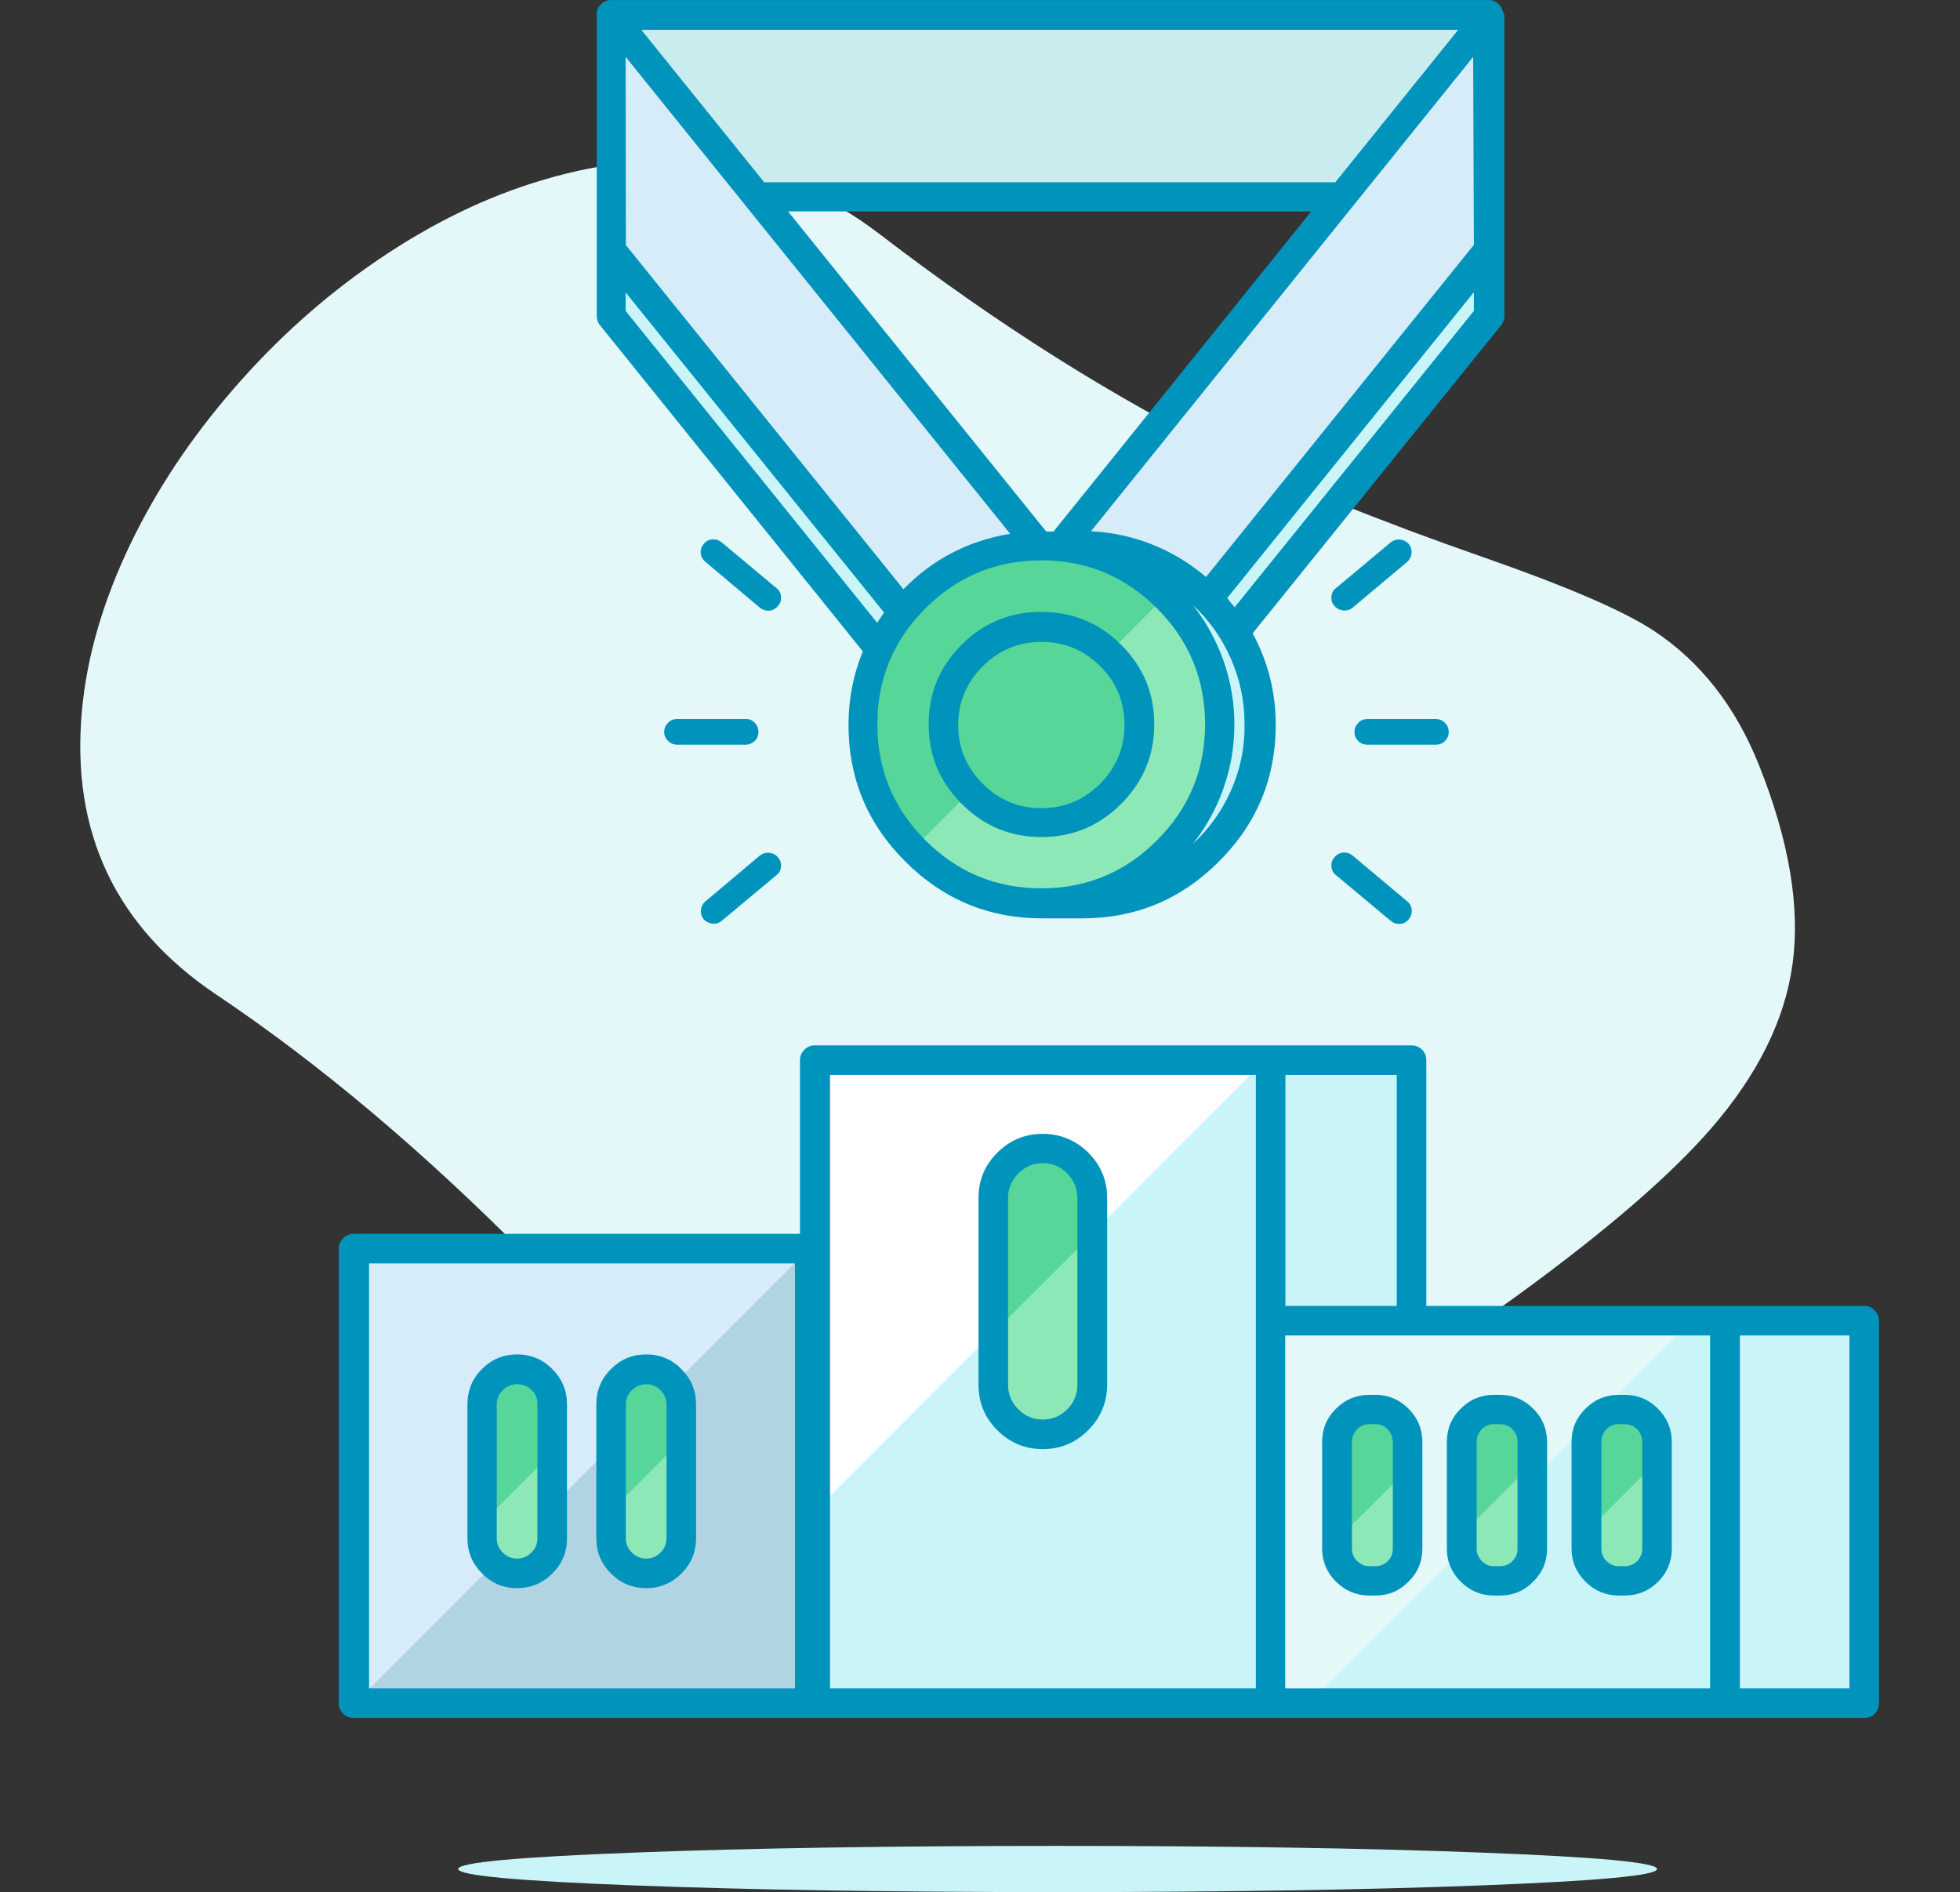
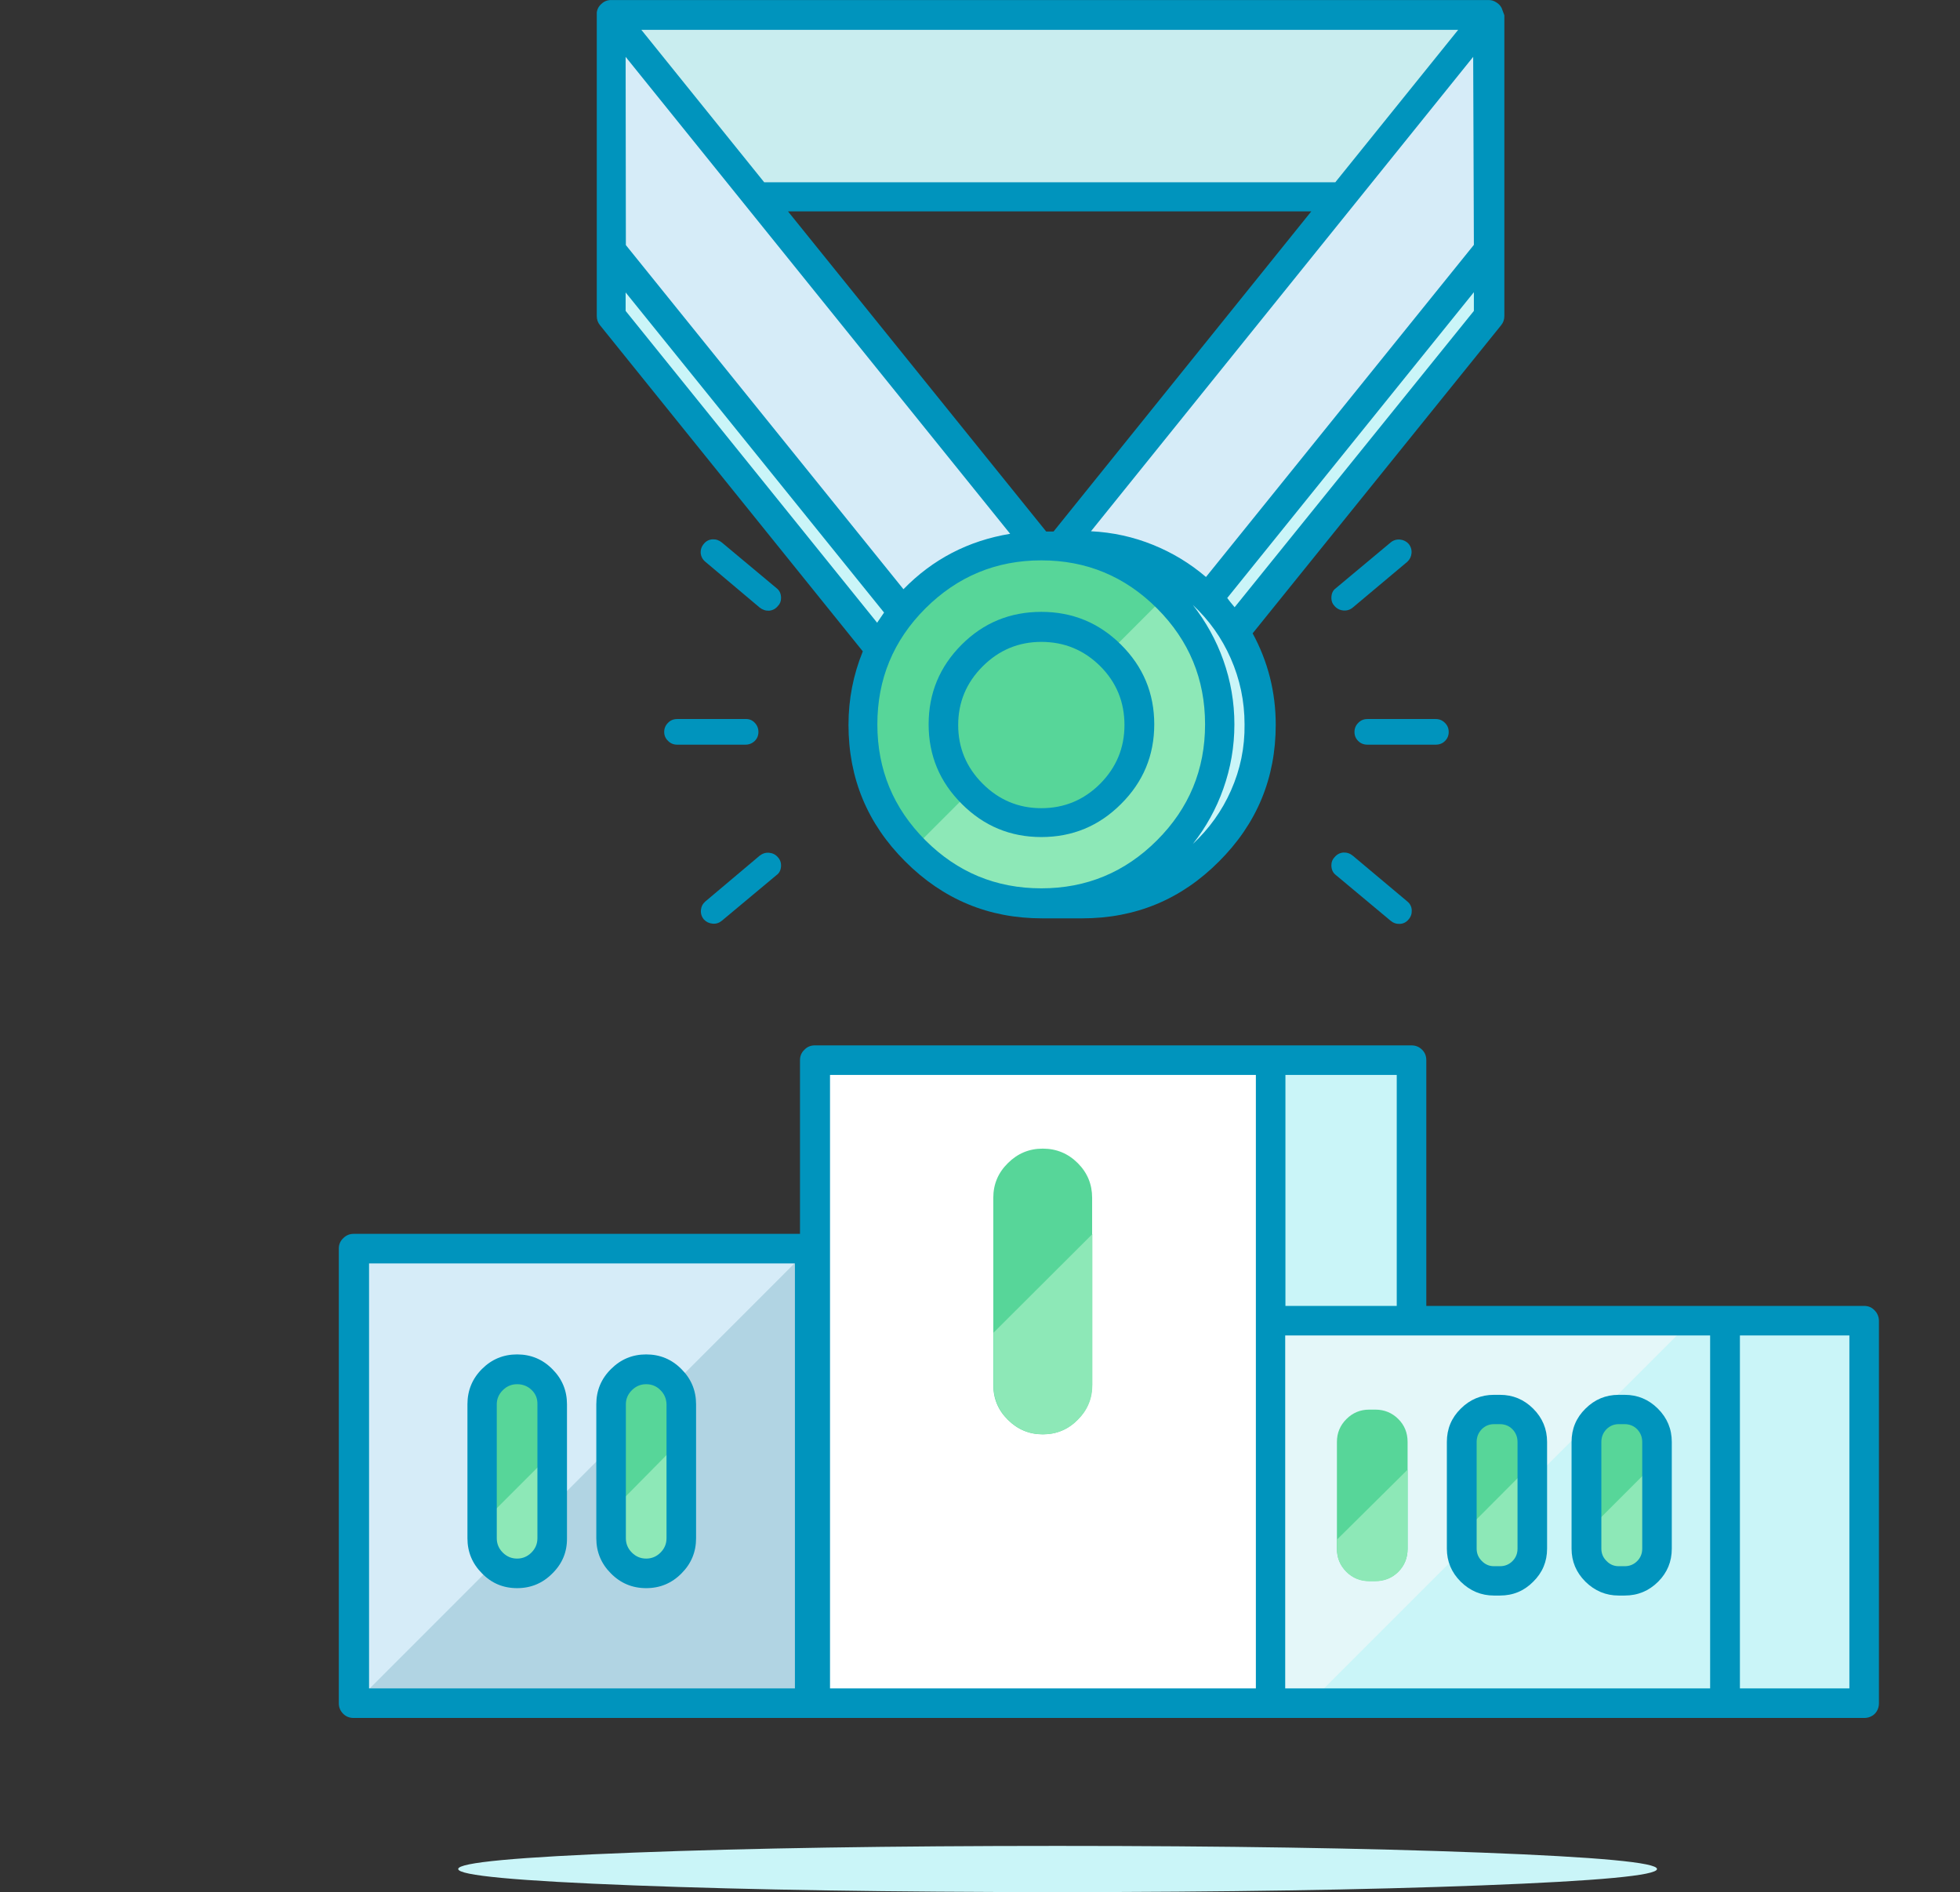
<svg xmlns="http://www.w3.org/2000/svg" xmlns:xlink="http://www.w3.org/1999/xlink" version="1.1" preserveAspectRatio="none" x="0px" y="0px" width="230px" height="222px" viewBox="0 0 230 222">
  <rect x="0" y="0" width="230" height="222" fill="#333333" stroke="none" />
  <defs>
    <g id="Layer0_0_MEMBER_0_FILL">
-       <path fill="#E4F7F9" stroke="none" d=" M 363.5 165.75 Q 355.85 146.6 340.65 136.6 330.85 130.15 303.6 120.65 270.5 109.1 248.9 98.55 211.5 80.2 173.2 50.85 141.75 26.7 100.2 39.05 81.9 44.45 64.2 56.55 47.2 68.15 33.25 84.25 19.3 100.3 10.8 118.05 2 136.45 0.4 153.9 -3.25 193.45 29.55 215.45 63.1 237.95 97.45 272.7 101.6 276.95 122.8 299.2 136.75 313.85 145.2 321.45 168.7 342.6 189.05 344.75 213.35 347.3 245.3 325.75 297.6 290.45 311.25 280.5 339.95 259.6 353.2 244.3 368.3 226.85 370.75 208.8 373.3 190.3 363.5 165.75 Z" />
-     </g>
+       </g>
    <g id="Layer0_0_MEMBER_1_FILL">
      <path fill="#CAF5F8" stroke="none" d=" M 729.05 -57.2 Q 729.05 -59.3 691.05 -60.75 653.25 -62.2 599.25 -62.2 545.3 -62.2 507.5 -60.75 469.5 -59.3 469.5 -57.2 469.5 -55.1 507.5 -53.65 545.3 -52.2 599.25 -52.2 653.25 -52.2 691.05 -53.65 729.05 -55.1 729.05 -57.2 Z" />
    </g>
    <g id="Layer0_0_MEMBER_2_FILL">
      <path fill="#CAF5F8" stroke="none" d=" M 675.85 -93.1 L 675.85 -232.3 577.25 -232.3 577.25 -93.1 675.85 -93.1 Z" />
    </g>
    <g id="Layer0_0_MEMBER_3_FILL">
      <path fill="#FFFFFF" stroke="none" d=" M 645.35 -232.3 L 546.75 -232.3 546.75 -93.1 645.35 -93.1 645.35 -232.3 Z" />
    </g>
    <g id="Layer0_0_MEMBER_4_FILL">
-       <path fill="#CAF5F8" stroke="none" d=" M 645.25 -232.3 L 644.25 -232.3 546.7 -134.65 546.7 -93.15 645.25 -93.15 645.25 -232.3 Z" />
-     </g>
+       </g>
    <g id="Layer0_0_MEMBER_5_FILL">
      <path fill="#CAF5F8" stroke="none" d=" M 675.25 -175.85 L 675.25 -93.05 773.85 -93.05 773.85 -175.85 675.25 -175.85 Z" />
    </g>
    <g id="Layer0_0_MEMBER_6_FILL">
      <path fill="#E4F7F9" stroke="none" d=" M 743.75 -93.05 L 743.75 -175.85 645.2 -175.85 645.2 -93.05 743.75 -93.05 Z" />
    </g>
    <g id="Layer0_0_MEMBER_7_FILL">
      <path fill="#CAF5F8" stroke="none" d=" M 743.75 -175.85 L 736.5 -175.85 653.7 -93.05 743.7 -93.05 743.75 -175.85 Z" />
    </g>
    <g id="Layer0_0_MEMBER_8_FILL">
      <path fill="#D6ECF8" stroke="none" d=" M 446.85 -191.5 L 446.85 -93.05 545.5 -93.05 545.5 -191.5 446.85 -191.5 Z" />
    </g>
    <g id="Layer0_0_MEMBER_9_FILL">
      <path fill="#B1D4E3" stroke="none" d=" M 545.55 -191.5 L 545.5 -191.5 447.1 -93.05 545.55 -93.05 545.55 -191.5 Z" />
    </g>
    <g id="Layer0_0_MEMBER_10_FILL">
      <path fill="#0094BD" stroke="none" d=" M 678.2 -234.55 Q 677.25 -235.5 675.9 -235.5 L 546.7 -235.5 Q 545.35 -235.5 544.45 -234.55 543.5 -233.65 543.5 -232.3 L 543.5 -194.7 446.85 -194.7 Q 445.55 -194.7 444.6 -193.75 443.65 -192.85 443.65 -191.5 L 443.65 -93.1 Q 443.65 -91.75 444.6 -90.8 445.5 -89.9 446.85 -89.9 L 773.9 -89.9 Q 775.25 -89.9 776.2 -90.8 777.1 -91.75 777.1 -93.1 L 777.1 -175.9 Q 777.05 -177.25 776.15 -178.15 775.25 -179.1 773.9 -179.1 L 679.1 -179.1 679.1 -232.3 Q 679.1 -233.65 678.2 -234.55 M 648.6 -229.1 L 672.7 -229.1 672.7 -179.1 648.6 -179.1 648.6 -229.1 M 747 -172.7 L 770.7 -172.7 770.7 -96.3 747 -96.3 747 -172.7 M 740.55 -96.3 L 648.55 -96.3 648.55 -172.7 740.55 -172.7 740.55 -96.3 M 550 -229.1 L 642.2 -229.1 642.2 -96.3 550 -96.3 550 -229.1 M 450.2 -96.3 L 450.2 -188.3 542.4 -188.3 542.4 -96.3 450.2 -96.3 Z" />
    </g>
    <g id="Layer0_0_MEMBER_11_FILL">
      <path fill="#57D699" stroke="none" d=" M 606.75 -202.5 Q 606.75 -206.9 603.65 -210 600.5 -213.15 596.05 -213.15 591.65 -213.15 588.5 -210 585.35 -206.9 585.35 -202.5 L 585.35 -162 Q 585.35 -157.55 588.5 -154.45 591.65 -151.3 596.05 -151.3 600.5 -151.3 603.6 -154.45 606.7 -157.55 606.75 -162 L 606.75 -202.5 Z" />
    </g>
    <g id="Layer0_0_MEMBER_12_FILL">
      <path fill="#8DE8B7" stroke="none" d=" M 606.8 -194.65 L 585.4 -173.3 585.4 -162 Q 585.4 -157.55 588.55 -154.45 591.7 -151.3 596.1 -151.3 600.55 -151.3 603.65 -154.45 606.8 -157.55 606.8 -162 L 606.8 -194.65 Z" />
    </g>
    <g id="Layer0_0_MEMBER_13_FILL">
-       <path fill="#0094BD" stroke="none" d=" M 605.9 -212.3 Q 601.75 -216.35 596.05 -216.35 590.3 -216.35 586.2 -212.25 582.15 -208.2 582.15 -202.5 L 582.15 -162 Q 582.15 -156.25 586.25 -152.15 590.35 -148.1 596.05 -148.1 601.8 -148.1 605.85 -152.15 609.95 -156.2 610 -162 L 610 -202.5 Q 610 -208.2 605.9 -212.3 M 596.05 -210 Q 599.15 -210 601.35 -207.8 603.5 -205.6 603.55 -202.5 L 603.55 -162 Q 603.55 -158.9 601.35 -156.7 599.15 -154.5 596.05 -154.5 593 -154.5 590.8 -156.7 588.55 -158.9 588.55 -162 L 588.55 -202.5 Q 588.55 -205.55 590.8 -207.8 593 -210 596.05 -210 Z" />
-     </g>
+       </g>
    <g id="Layer0_0_MEMBER_14_FILL">
      <path fill="#57D699" stroke="none" d=" M 482.25 -165.4 Q 479.1 -165.4 476.9 -163.15 474.65 -160.95 474.65 -157.8 L 474.65 -128.8 Q 474.65 -125.6 476.9 -123.4 479.1 -121.15 482.25 -121.15 485.45 -121.15 487.65 -123.4 489.85 -125.6 489.85 -128.8 L 489.85 -157.8 Q 489.85 -160.95 487.65 -163.15 485.45 -165.4 482.25 -165.4 Z" />
    </g>
    <g id="Layer0_0_MEMBER_15_FILL">
      <path fill="#8DE8B7" stroke="none" d=" M 476.95 -123.45 Q 479.15 -121.25 482.3 -121.25 485.45 -121.25 487.7 -123.45 489.9 -125.7 489.9 -128.85 L 489.9 -147.35 474.7 -132.15 474.7 -128.85 Q 474.7 -125.7 476.95 -123.45 Z" />
    </g>
    <g id="Layer0_0_MEMBER_16_FILL">
      <path fill="#0094BD" stroke="none" d=" M 482.25 -168.6 Q 477.8 -168.6 474.65 -165.45 471.5 -162.3 471.5 -157.8 L 471.5 -128.8 Q 471.5 -124.35 474.65 -121.2 477.75 -118 482.25 -118 486.75 -118 489.9 -121.2 493.1 -124.35 493.05 -128.8 L 493.05 -157.8 Q 493.05 -162.25 489.9 -165.4 486.75 -168.6 482.25 -168.6 M 482.25 -162.15 Q 484.1 -162.15 485.4 -160.9 486.7 -159.65 486.65 -157.8 L 486.65 -128.8 Q 486.65 -127 485.35 -125.7 484.05 -124.4 482.25 -124.4 480.45 -124.4 479.15 -125.7 477.85 -127 477.85 -128.8 L 477.85 -157.8 Q 477.85 -159.55 479.15 -160.85 480.45 -162.15 482.25 -162.15 Z" />
    </g>
    <g id="Layer0_0_MEMBER_17_FILL">
      <path fill="#57D699" stroke="none" d=" M 517.75 -157.8 Q 517.75 -160.95 515.55 -163.15 513.35 -165.4 510.2 -165.4 507.05 -165.4 504.85 -163.15 502.6 -160.95 502.6 -157.8 L 502.6 -128.8 Q 502.6 -125.6 504.85 -123.4 507.05 -121.15 510.2 -121.15 513.35 -121.15 515.55 -123.4 517.75 -125.6 517.75 -128.8 L 517.75 -157.8 Z" />
    </g>
    <g id="Layer0_0_MEMBER_18_FILL">
      <path fill="#8DE8B7" stroke="none" d=" M 515.55 -123.4 Q 517.75 -125.65 517.75 -128.8 L 517.75 -150 502.6 -134.65 502.6 -128.8 Q 502.6 -125.65 504.85 -123.4 507.05 -121.2 510.2 -121.2 513.35 -121.2 515.55 -123.4 Z" />
    </g>
    <g id="Layer0_0_MEMBER_19_FILL">
      <path fill="#0094BD" stroke="none" d=" M 521 -157.8 Q 521 -162.25 517.85 -165.4 514.7 -168.6 510.2 -168.6 505.75 -168.6 502.6 -165.45 499.4 -162.3 499.4 -157.8 L 499.4 -128.8 Q 499.4 -124.35 502.55 -121.2 505.7 -118 510.2 -118 514.7 -118 517.85 -121.2 521 -124.35 521 -128.8 L 521 -157.8 M 510.2 -162.15 Q 512 -162.15 513.25 -160.9 514.55 -159.65 514.6 -157.8 L 514.6 -128.8 Q 514.6 -127 513.3 -125.7 512 -124.4 510.2 -124.4 508.4 -124.4 507.1 -125.7 505.8 -127 505.8 -128.8 L 505.8 -157.8 Q 505.8 -159.55 507.1 -160.85 508.4 -162.15 510.2 -162.15 Z" />
    </g>
    <g id="Layer0_0_MEMBER_20_FILL">
      <path fill="#57D699" stroke="none" d=" M 702.05 -149.65 Q 702.05 -152.6 700.05 -154.6 698 -156.65 695.05 -156.65 L 693.75 -156.65 Q 690.85 -156.65 688.8 -154.6 686.75 -152.55 686.75 -149.65 L 686.75 -126.55 Q 686.75 -123.6 688.8 -121.6 690.85 -119.55 693.75 -119.55 L 695.05 -119.55 Q 698 -119.55 700.05 -121.6 702.05 -123.6 702.05 -126.55 L 702.05 -149.65 Z" />
    </g>
    <g id="Layer0_0_MEMBER_21_FILL">
      <path fill="#8DE8B7" stroke="none" d=" M 686.75 -129.65 L 686.75 -126.55 Q 686.75 -123.6 688.8 -121.6 690.85 -119.55 693.75 -119.55 L 695.05 -119.55 Q 698 -119.55 700.05 -121.6 702.05 -123.6 702.05 -126.55 L 702.05 -145 686.75 -129.65 Z" />
    </g>
    <g id="Layer0_0_MEMBER_22_FILL">
      <path fill="#0094BD" stroke="none" d=" M 705.25 -149.65 Q 705.25 -153.85 702.25 -156.85 699.25 -159.85 695.05 -159.85 L 693.75 -159.85 Q 689.55 -159.85 686.55 -156.85 683.55 -153.9 683.55 -149.65 L 683.55 -126.55 Q 683.55 -122.4 686.55 -119.4 689.6 -116.4 693.75 -116.4 L 695.05 -116.4 Q 699.3 -116.4 702.25 -119.4 705.25 -122.35 705.25 -126.55 L 705.25 -149.65 M 693.75 -153.5 L 695.05 -153.5 Q 696.65 -153.5 697.75 -152.4 698.85 -151.25 698.85 -149.65 L 698.85 -126.55 Q 698.85 -124.95 697.75 -123.85 696.65 -122.75 695.05 -122.75 L 693.75 -122.75 Q 692.2 -122.75 691.1 -123.9 690 -125 690 -126.55 L 690 -149.65 Q 690 -151.25 691.1 -152.4 692.2 -153.5 693.75 -153.5 Z" />
    </g>
    <g id="Layer0_0_MEMBER_23_FILL">
      <path fill="#57D699" stroke="none" d=" M 675.05 -149.65 Q 675.05 -152.6 673.05 -154.6 671 -156.65 668.05 -156.65 L 666.75 -156.65 Q 663.85 -156.65 661.8 -154.6 659.75 -152.55 659.75 -149.65 L 659.75 -126.55 Q 659.75 -123.6 661.8 -121.6 663.85 -119.55 666.75 -119.55 L 668.05 -119.55 Q 671 -119.55 673.05 -121.6 675.05 -123.6 675.05 -126.55 L 675.05 -149.65 Z" />
    </g>
    <g id="Layer0_0_MEMBER_24_FILL">
      <path fill="#8DE8B7" stroke="none" d=" M 675.05 -143.65 L 659.75 -128.5 659.75 -126.5 Q 659.75 -123.55 661.8 -121.5 663.8 -119.5 666.75 -119.5 L 668.05 -119.5 Q 671 -119.5 673.05 -121.5 675.05 -123.55 675.05 -126.5 L 675.05 -143.65 Z" />
    </g>
    <g id="Layer0_0_MEMBER_25_FILL">
-       <path fill="#0094BD" stroke="none" d=" M 659.55 -156.85 Q 656.55 -153.9 656.55 -149.65 L 656.55 -126.55 Q 656.55 -122.4 659.55 -119.4 662.6 -116.4 666.75 -116.4 L 668.05 -116.4 Q 672.3 -116.4 675.25 -119.4 678.25 -122.35 678.25 -126.55 L 678.25 -149.65 Q 678.25 -153.85 675.25 -156.85 672.25 -159.85 668.05 -159.85 L 666.75 -159.85 Q 662.55 -159.85 659.55 -156.85 M 664.1 -152.4 Q 665.2 -153.5 666.75 -153.5 L 668.05 -153.5 Q 669.65 -153.5 670.75 -152.4 671.85 -151.25 671.85 -149.65 L 671.85 -126.55 Q 671.85 -124.95 670.75 -123.85 669.65 -122.75 668.05 -122.75 L 666.75 -122.75 Q 665.2 -122.75 664.1 -123.9 663 -125 663 -126.55 L 663 -149.65 Q 663 -151.25 664.1 -152.4 Z" />
-     </g>
+       </g>
    <g id="Layer0_0_MEMBER_26_FILL">
      <path fill="#57D699" stroke="none" d=" M 729.05 -126.55 L 729.05 -149.65 Q 729.05 -152.6 727.05 -154.6 725 -156.65 722.05 -156.65 L 720.75 -156.65 Q 717.85 -156.65 715.8 -154.6 713.75 -152.55 713.75 -149.65 L 713.75 -126.55 Q 713.75 -123.6 715.8 -121.6 717.85 -119.55 720.75 -119.55 L 722.05 -119.55 Q 725 -119.55 727.05 -121.6 729.05 -123.6 729.05 -126.55 Z" />
    </g>
    <g id="Layer0_0_MEMBER_27_FILL">
      <path fill="#8DE8B7" stroke="none" d=" M 729.2 -126.6 L 729.2 -145.6 713.9 -130.3 713.9 -126.6 Q 713.9 -123.65 715.95 -121.65 718 -119.6 720.9 -119.6 L 722.2 -119.6 Q 725.15 -119.6 727.15 -121.65 729.2 -123.65 729.2 -126.6 Z" />
    </g>
    <g id="Layer0_0_MEMBER_28_FILL">
      <path fill="#0094BD" stroke="none" d=" M 732.25 -149.65 Q 732.25 -153.85 729.25 -156.85 726.25 -159.85 722.05 -159.85 L 720.75 -159.85 Q 716.55 -159.85 713.55 -156.85 710.55 -153.9 710.55 -149.65 L 710.55 -126.55 Q 710.55 -122.4 713.55 -119.4 716.6 -116.4 720.75 -116.4 L 722.05 -116.4 Q 726.3 -116.4 729.3 -119.4 732.25 -122.35 732.25 -126.55 L 732.25 -149.65 M 720.75 -153.5 L 722.05 -153.5 Q 723.65 -153.5 724.75 -152.4 725.85 -151.25 725.85 -149.65 L 725.85 -126.55 Q 725.85 -124.95 724.75 -123.85 723.65 -122.75 722.05 -122.75 L 720.75 -122.75 Q 719.2 -122.75 718.1 -123.9 717 -125 717 -126.55 L 717 -149.65 Q 717 -151.25 718.1 -152.4 719.2 -153.5 720.75 -153.5 Z" />
    </g>
    <g id="Layer0_0_MEMBER_29_FILL">
      <path fill="#0094BD" stroke="none" d=" M 516.9 -306.15 Q 515.7 -306.15 514.9 -305.3 514.1 -304.5 514.1 -303.35 514.1 -302.2 514.95 -301.4 515.75 -300.6 516.9 -300.6 L 531.7 -300.6 Q 532.85 -300.6 533.7 -301.4 534.5 -302.2 534.5 -303.35 534.5 -304.55 533.65 -305.4 532.85 -306.2 531.7 -306.15 L 516.9 -306.15 Z" />
    </g>
    <g id="Layer0_0_MEMBER_30_FILL">
      <path fill="#0094BD" stroke="none" d=" M 539.4 -274.5 Q 539.4 -275.5 538.7 -276.25 537.95 -277.1 536.8 -277.2 535.7 -277.3 534.75 -276.55 L 523 -266.65 Q 522.15 -265.9 522.05 -264.8 521.95 -263.65 522.7 -262.75 523.45 -261.95 524.6 -261.85 525.7 -261.75 526.6 -262.5 L 538.4 -272.35 Q 539.4 -273.05 539.4 -274.5 Z" />
    </g>
    <g id="Layer0_0_MEMBER_31_FILL">
      <path fill="#0094BD" stroke="none" d=" M 524.6 -345.05 Q 523.45 -345 522.7 -344.1 521.95 -343.25 522 -342.1 522.1 -340.95 523 -340.2 L 534.75 -330.3 Q 535.7 -329.55 536.8 -329.6 537.95 -329.7 538.7 -330.6 539.4 -331.3 539.4 -332.35 539.4 -333.75 538.4 -334.5 L 526.6 -344.35 Q 525.7 -345.1 524.6 -345.05 Z" />
    </g>
    <g id="Layer0_0_MEMBER_32_FILL">
      <path fill="#0094BD" stroke="none" d=" M 663.55 -303.35 Q 663.55 -302.2 664.35 -301.4 665.15 -300.6 666.35 -300.6 L 681.15 -300.6 Q 682.35 -300.6 683.15 -301.4 683.95 -302.2 683.95 -303.35 683.95 -304.55 683.1 -305.35 682.3 -306.15 681.15 -306.15 L 666.35 -306.15 Q 665.15 -306.15 664.35 -305.3 663.55 -304.5 663.55 -303.35 Z" />
    </g>
    <g id="Layer0_0_MEMBER_33_FILL">
      <path fill="#0094BD" stroke="none" d=" M 673.4 -345 Q 672.25 -345.1 671.35 -344.35 L 659.55 -334.5 Q 658.55 -333.8 658.55 -332.35 658.55 -331.3 659.25 -330.6 660 -329.75 661.15 -329.65 662.3 -329.55 663.2 -330.3 L 675 -340.2 Q 675.8 -340.95 675.9 -342.05 676 -343.2 675.25 -344.1 674.5 -344.9 673.4 -345 Z" />
    </g>
    <g id="Layer0_0_MEMBER_34_FILL">
      <path fill="#0094BD" stroke="none" d=" M 658.55 -274.5 Q 658.55 -273.1 659.55 -272.35 L 671.35 -262.5 Q 672.25 -261.75 673.35 -261.8 674.5 -261.85 675.25 -262.75 676 -263.6 675.95 -264.75 675.9 -265.9 675 -266.65 L 663.2 -276.55 Q 662.3 -277.3 661.15 -277.25 660 -277.15 659.25 -276.25 658.55 -275.55 658.55 -274.5 Z" />
    </g>
    <g id="Layer0_0_MEMBER_35_FILL">
      <path fill="#C9EDEF" stroke="none" d=" M 692.55 -419.2 L 692.55 -458.6 502.6 -458.6 502.6 -419.2 692.55 -419.2 Z" />
    </g>
    <g id="Layer0_0_MEMBER_36_FILL">
      <path fill="#CAF5F8" stroke="none" d=" M 594.4 -279.5 L 594.4 -330.35 502.6 -444.25 502.6 -393.35 594.4 -279.5 Z" />
    </g>
    <g id="Layer0_0_MEMBER_37_FILL">
      <path fill="#D6ECF8" stroke="none" d=" M 502.6 -458.5 L 502.6 -407.6 594.4 -293.7 594.4 -344.6 502.6 -458.5 Z" />
    </g>
    <g id="Layer0_0_MEMBER_38_FILL">
      <path fill="#CAF5F8" stroke="none" d=" M 692.6 -393.35 L 692.6 -444.25 600.7 -330.35 600.7 -279.5 692.6 -393.35 Z" />
    </g>
    <g id="Layer0_0_MEMBER_39_FILL">
      <path fill="#D6ECF8" stroke="none" d=" M 692.5 -407.6 L 692.5 -458.5 600.7 -344.6 600.7 -293.7 692.5 -407.6 Z" />
    </g>
    <g id="Layer0_0_MEMBER_40_FILL">
      <path fill="#CAF5F8" stroke="none" d=" M 604.35 -343.7 L 597.15 -343.7 596.55 -266.25 604.35 -266.25 Q 620.35 -266.25 631.7 -277.6 643.05 -288.95 643.05 -305 643.05 -320.95 631.75 -332.3 620.35 -343.7 604.35 -343.7 Z" />
    </g>
    <g id="Layer0_0_MEMBER_41_FILL">
      <path fill="#57D699" stroke="none" d=" M 595.7 -343.7 Q 579.65 -343.7 568.3 -332.3 557 -320.95 557 -305 557 -288.95 568.35 -277.6 579.7 -266.25 595.7 -266.25 611.75 -266.25 623.1 -277.65 634.4 -289 634.4 -305 634.4 -320.95 623.05 -332.3 611.7 -343.6 595.7 -343.7 Z" />
    </g>
    <g id="Layer0_0_MEMBER_42_FILL">
      <path fill="#8DE8B7" stroke="none" d=" M 631.25 -320.3 Q 628.15 -327.35 622.55 -332.7 L 568 -278.1 Q 573.35 -272.55 580.45 -269.45 587.75 -266.3 595.75 -266.3 611.75 -266.3 623.1 -277.6 634.5 -288.95 634.5 -305 634.45 -313.05 631.25 -320.3 Z" />
    </g>
    <g id="Layer0_0_MEMBER_43_FILL">
      <path fill="#0094BD" stroke="none" d=" M 696 -458.5 L 695.4 -460.1 Q 695 -460.85 694.25 -461.3 693.5 -461.8 692.6 -461.8 L 502.6 -461.8 Q 501.4 -461.8 500.55 -461 499.65 -460.25 499.5 -459.1 L 499.5 -393.4 Q 499.5 -392.25 500.2 -391.4 L 557.1 -320.8 Q 554 -313.2 554 -304.9 554 -287.55 566.3 -275.3 578.6 -263 595.9 -263 L 604.6 -263 Q 621.95 -263 634.2 -275.3 646.5 -287.55 646.5 -304.9 646.5 -315.5 641.5 -324.7 L 695.3 -391.4 Q 696 -392.25 696 -393.4 L 696 -458.5 M 686 -455.35 L 659.4 -422.35 535.75 -422.35 509.15 -455.35 686 -455.35 M 689.4 -398.55 L 689.4 -394.5 637.6 -330.35 Q 636.5 -331.65 636 -332.35 L 689.4 -398.55 M 505.8 -408.75 L 505.75 -449.5 589 -346.25 Q 575.4 -344 565.9 -334.25 L 505.8 -408.75 M 598.4 -346.75 L 596.8 -346.75 540.9 -416.05 654.2 -416.05 598.4 -346.75 M 570.65 -330.1 Q 581.1 -340.5 595.75 -340.5 610.4 -340.5 620.8 -330.1 631.2 -319.7 631.2 -305 631.2 -290.3 620.8 -279.9 610.4 -269.5 595.75 -269.5 581.05 -269.5 570.65 -279.9 560.25 -290.3 560.25 -305 560.25 -319.7 570.65 -330.1 M 636.75 -319.3 Q 639.75 -312.5 639.75 -305 639.85 -297.5 636.8 -290.65 633.9 -284.1 628.55 -279.1 632.85 -284.55 635.15 -291.05 637.55 -297.8 637.55 -305 637.55 -312.15 635.15 -318.9 632.85 -325.35 628.55 -330.85 633.85 -325.9 636.75 -319.3 M 561.7 -329.2 L 560.2 -327 505.75 -394.5 505.75 -398.5 561.7 -329.2 M 689.25 -449.5 L 689.4 -408.8 631.4 -336.9 Q 626.25 -341.3 619.95 -343.85 613.55 -346.45 606.5 -346.8 L 689.25 -449.5 Z" />
    </g>
    <g id="Layer0_0_MEMBER_44_FILL">
      <path fill="#57D699" stroke="none" d=" M 595.75 -326.2 Q 587 -326.2 580.75 -320 574.55 -313.75 574.55 -305 574.55 -296.2 580.75 -289.95 586.95 -283.75 595.75 -283.75 604.55 -283.75 610.8 -289.95 617 -296.2 617 -305 617 -313.8 610.8 -320 604.55 -326.2 595.75 -326.2 Z" />
    </g>
    <g id="Layer0_0_MEMBER_45_FILL">
      <path fill="#57D699" stroke="none" d=" M 615.2 -313.5 Q 613.4 -317.4 610.25 -320.35 L 580.35 -290.5 Q 583.35 -287.3 587.25 -285.55 591.25 -283.75 595.75 -283.75 604.55 -283.75 610.8 -289.95 617 -296.2 617 -305 617 -309.4 615.2 -313.5 Z" />
    </g>
    <g id="Layer0_0_MEMBER_46_FILL">
      <path fill="#0094BD" stroke="none" d=" M 595.75 -329.35 Q 585.6 -329.35 578.5 -322.25 571.35 -315.1 571.35 -305 571.35 -294.9 578.55 -287.75 585.7 -280.6 595.75 -280.6 605.85 -280.6 613 -287.75 620.2 -294.9 620.2 -305 620.2 -315.1 613 -322.25 605.85 -329.35 595.75 -329.35 M 577.75 -304.85 Q 577.75 -312.25 583.05 -317.55 588.35 -322.85 595.75 -322.85 603.2 -322.85 608.5 -317.6 613.75 -312.35 613.75 -304.85 613.75 -297.45 608.5 -292.15 603.2 -286.85 595.75 -286.85 588.35 -286.85 583.05 -292.15 577.75 -297.45 577.75 -304.85 Z" />
    </g>
  </defs>
  <g transform="matrix( 0.542, 0, 0, 0.542, 9.4,-0.05) ">
    <use xlink:href="#Layer0_0_MEMBER_0_FILL" />
  </g>
  <g transform="matrix( 0.542, 0, 0, 0.542, -200.7,250.3) ">
    <use xlink:href="#Layer0_0_MEMBER_1_FILL" />
  </g>
  <g transform="matrix( 0.542, 0, 0, 0.542, -200.7,250.3) ">
    <use xlink:href="#Layer0_0_MEMBER_2_FILL" />
  </g>
  <g transform="matrix( 0.542, 0, 0, 0.542, -200.7,250.3) ">
    <use xlink:href="#Layer0_0_MEMBER_3_FILL" />
  </g>
  <g transform="matrix( 0.542, 0, 0, 0.542, -200.7,250.3) ">
    <use xlink:href="#Layer0_0_MEMBER_4_FILL" />
  </g>
  <g transform="matrix( 0.542, 0, 0, 0.542, -200.7,250.3) ">
    <use xlink:href="#Layer0_0_MEMBER_5_FILL" />
  </g>
  <g transform="matrix( 0.542, 0, 0, 0.542, -200.7,250.3) ">
    <use xlink:href="#Layer0_0_MEMBER_6_FILL" />
  </g>
  <g transform="matrix( 0.542, 0, 0, 0.542, -200.7,250.3) ">
    <use xlink:href="#Layer0_0_MEMBER_7_FILL" />
  </g>
  <g transform="matrix( 0.542, 0, 0, 0.542, -200.7,250.3) ">
    <use xlink:href="#Layer0_0_MEMBER_8_FILL" />
  </g>
  <g transform="matrix( 0.542, 0, 0, 0.542, -200.7,250.3) ">
    <use xlink:href="#Layer0_0_MEMBER_9_FILL" />
  </g>
  <g transform="matrix( 0.542, 0, 0, 0.542, -200.7,250.3) ">
    <use xlink:href="#Layer0_0_MEMBER_10_FILL" />
  </g>
  <g transform="matrix( 0.542, 0, 0, 0.542, -200.7,250.3) ">
    <use xlink:href="#Layer0_0_MEMBER_11_FILL" />
  </g>
  <g transform="matrix( 0.542, 0, 0, 0.542, -200.7,250.3) ">
    <use xlink:href="#Layer0_0_MEMBER_12_FILL" />
  </g>
  <g transform="matrix( 0.542, 0, 0, 0.542, -200.7,250.3) ">
    <use xlink:href="#Layer0_0_MEMBER_13_FILL" />
  </g>
  <g transform="matrix( 0.542, 0, 0, 0.542, -200.7,250.3) ">
    <use xlink:href="#Layer0_0_MEMBER_14_FILL" />
  </g>
  <g transform="matrix( 0.542, 0, 0, 0.542, -200.7,250.3) ">
    <use xlink:href="#Layer0_0_MEMBER_15_FILL" />
  </g>
  <g transform="matrix( 0.542, 0, 0, 0.542, -200.7,250.3) ">
    <use xlink:href="#Layer0_0_MEMBER_16_FILL" />
  </g>
  <g transform="matrix( 0.542, 0, 0, 0.542, -200.7,250.3) ">
    <use xlink:href="#Layer0_0_MEMBER_17_FILL" />
  </g>
  <g transform="matrix( 0.542, 0, 0, 0.542, -200.7,250.3) ">
    <use xlink:href="#Layer0_0_MEMBER_18_FILL" />
  </g>
  <g transform="matrix( 0.542, 0, 0, 0.542, -200.7,250.3) ">
    <use xlink:href="#Layer0_0_MEMBER_19_FILL" />
  </g>
  <g transform="matrix( 0.542, 0, 0, 0.542, -200.7,250.3) ">
    <use xlink:href="#Layer0_0_MEMBER_20_FILL" />
  </g>
  <g transform="matrix( 0.542, 0, 0, 0.542, -200.7,250.3) ">
    <use xlink:href="#Layer0_0_MEMBER_21_FILL" />
  </g>
  <g transform="matrix( 0.542, 0, 0, 0.542, -200.7,250.3) ">
    <use xlink:href="#Layer0_0_MEMBER_22_FILL" />
  </g>
  <g transform="matrix( 0.542, 0, 0, 0.542, -200.7,250.3) ">
    <use xlink:href="#Layer0_0_MEMBER_23_FILL" />
  </g>
  <g transform="matrix( 0.542, 0, 0, 0.542, -200.7,250.3) ">
    <use xlink:href="#Layer0_0_MEMBER_24_FILL" />
  </g>
  <g transform="matrix( 0.542, 0, 0, 0.542, -200.7,250.3) ">
    <use xlink:href="#Layer0_0_MEMBER_25_FILL" />
  </g>
  <g transform="matrix( 0.542, 0, 0, 0.542, -200.7,250.3) ">
    <use xlink:href="#Layer0_0_MEMBER_26_FILL" />
  </g>
  <g transform="matrix( 0.542, 0, 0, 0.542, -200.7,250.3) ">
    <use xlink:href="#Layer0_0_MEMBER_27_FILL" />
  </g>
  <g transform="matrix( 0.542, 0, 0, 0.542, -200.7,250.3) ">
    <use xlink:href="#Layer0_0_MEMBER_28_FILL" />
  </g>
  <g transform="matrix( 0.542, 0, 0, 0.542, -200.7,250.3) ">
    <use xlink:href="#Layer0_0_MEMBER_29_FILL" />
  </g>
  <g transform="matrix( 0.542, 0, 0, 0.542, -200.7,250.3) ">
    <use xlink:href="#Layer0_0_MEMBER_30_FILL" />
  </g>
  <g transform="matrix( 0.542, 0, 0, 0.542, -200.7,250.3) ">
    <use xlink:href="#Layer0_0_MEMBER_31_FILL" />
  </g>
  <g transform="matrix( 0.542, 0, 0, 0.542, -200.7,250.3) ">
    <use xlink:href="#Layer0_0_MEMBER_32_FILL" />
  </g>
  <g transform="matrix( 0.542, 0, 0, 0.542, -200.7,250.3) ">
    <use xlink:href="#Layer0_0_MEMBER_33_FILL" />
  </g>
  <g transform="matrix( 0.542, 0, 0, 0.542, -200.7,250.3) ">
    <use xlink:href="#Layer0_0_MEMBER_34_FILL" />
  </g>
  <g transform="matrix( 0.542, 0, 0, 0.542, -200.7,250.3) ">
    <use xlink:href="#Layer0_0_MEMBER_35_FILL" />
  </g>
  <g transform="matrix( 0.542, 0, 0, 0.542, -200.7,250.3) ">
    <use xlink:href="#Layer0_0_MEMBER_36_FILL" />
  </g>
  <g transform="matrix( 0.542, 0, 0, 0.542, -200.7,250.3) ">
    <use xlink:href="#Layer0_0_MEMBER_37_FILL" />
  </g>
  <g transform="matrix( 0.542, 0, 0, 0.542, -200.7,250.3) ">
    <use xlink:href="#Layer0_0_MEMBER_38_FILL" />
  </g>
  <g transform="matrix( 0.542, 0, 0, 0.542, -200.7,250.3) ">
    <use xlink:href="#Layer0_0_MEMBER_39_FILL" />
  </g>
  <g transform="matrix( 0.542, 0, 0, 0.542, -200.7,250.3) ">
    <use xlink:href="#Layer0_0_MEMBER_40_FILL" />
  </g>
  <g transform="matrix( 0.542, 0, 0, 0.542, -200.7,250.3) ">
    <use xlink:href="#Layer0_0_MEMBER_41_FILL" />
  </g>
  <g transform="matrix( 0.542, 0, 0, 0.542, -200.7,250.3) ">
    <use xlink:href="#Layer0_0_MEMBER_42_FILL" />
  </g>
  <g transform="matrix( 0.542, 0, 0, 0.542, -200.7,250.3) ">
    <use xlink:href="#Layer0_0_MEMBER_43_FILL" />
  </g>
  <g transform="matrix( 0.542, 0, 0, 0.542, -200.7,250.3) ">
    <use xlink:href="#Layer0_0_MEMBER_44_FILL" />
  </g>
  <g transform="matrix( 0.542, 0, 0, 0.542, -200.7,250.3) ">
    <use xlink:href="#Layer0_0_MEMBER_45_FILL" />
  </g>
  <g transform="matrix( 0.542, 0, 0, 0.542, -200.7,250.3) ">
    <use xlink:href="#Layer0_0_MEMBER_46_FILL" />
  </g>
</svg>